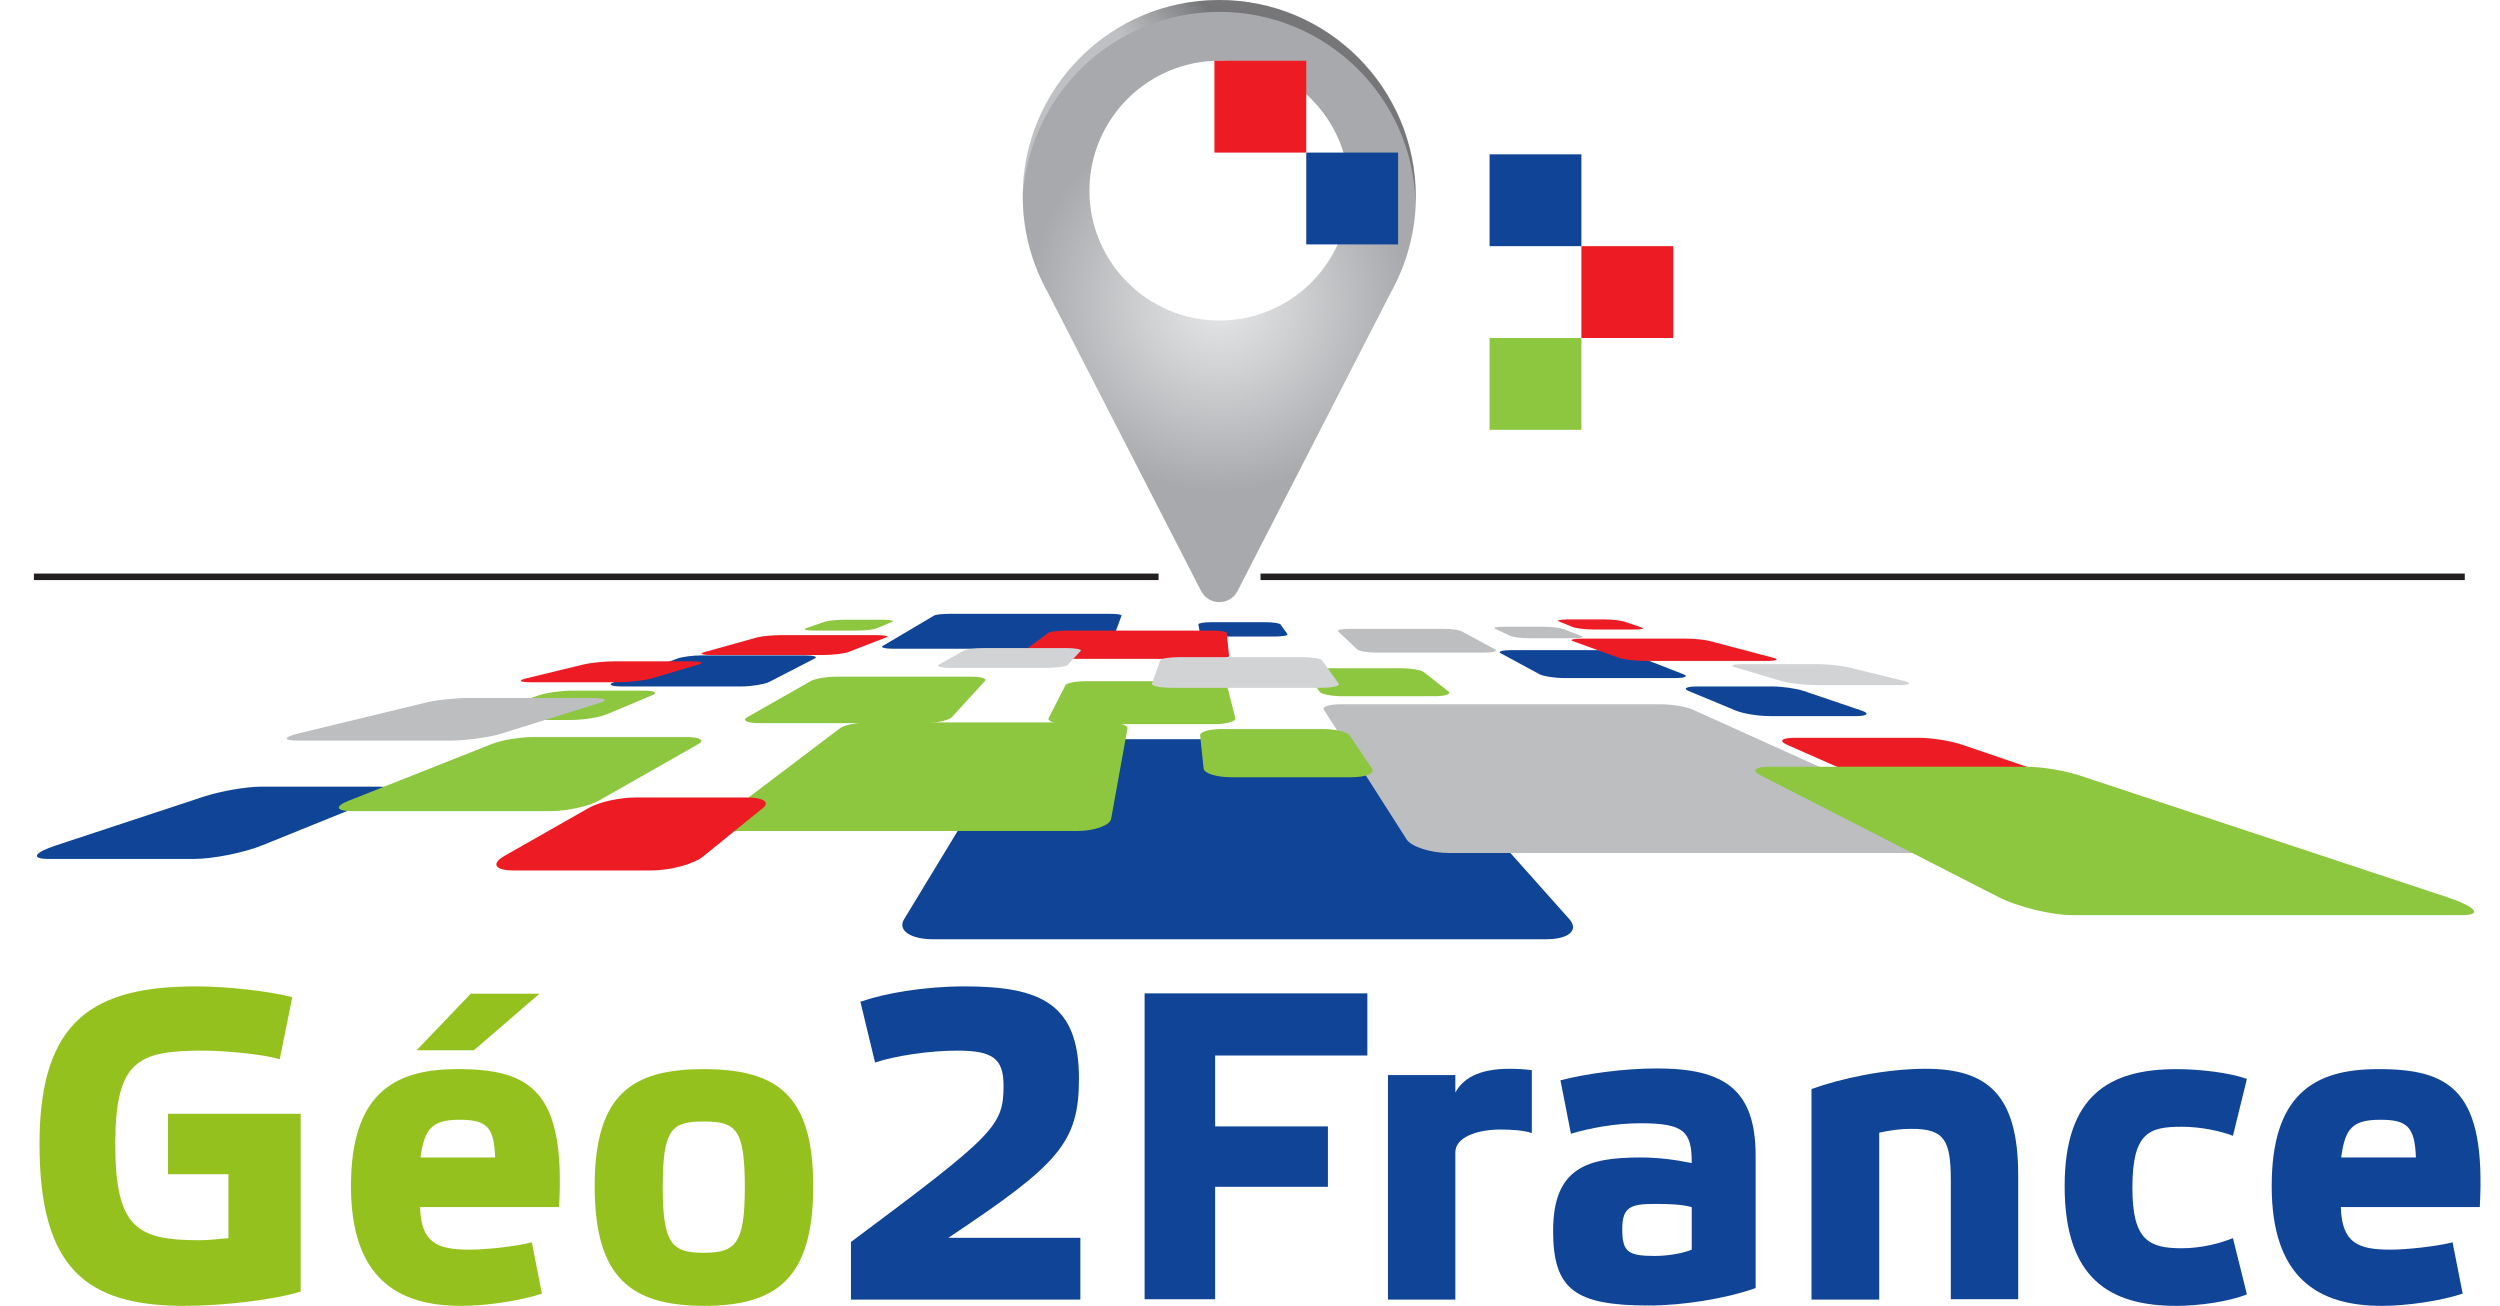
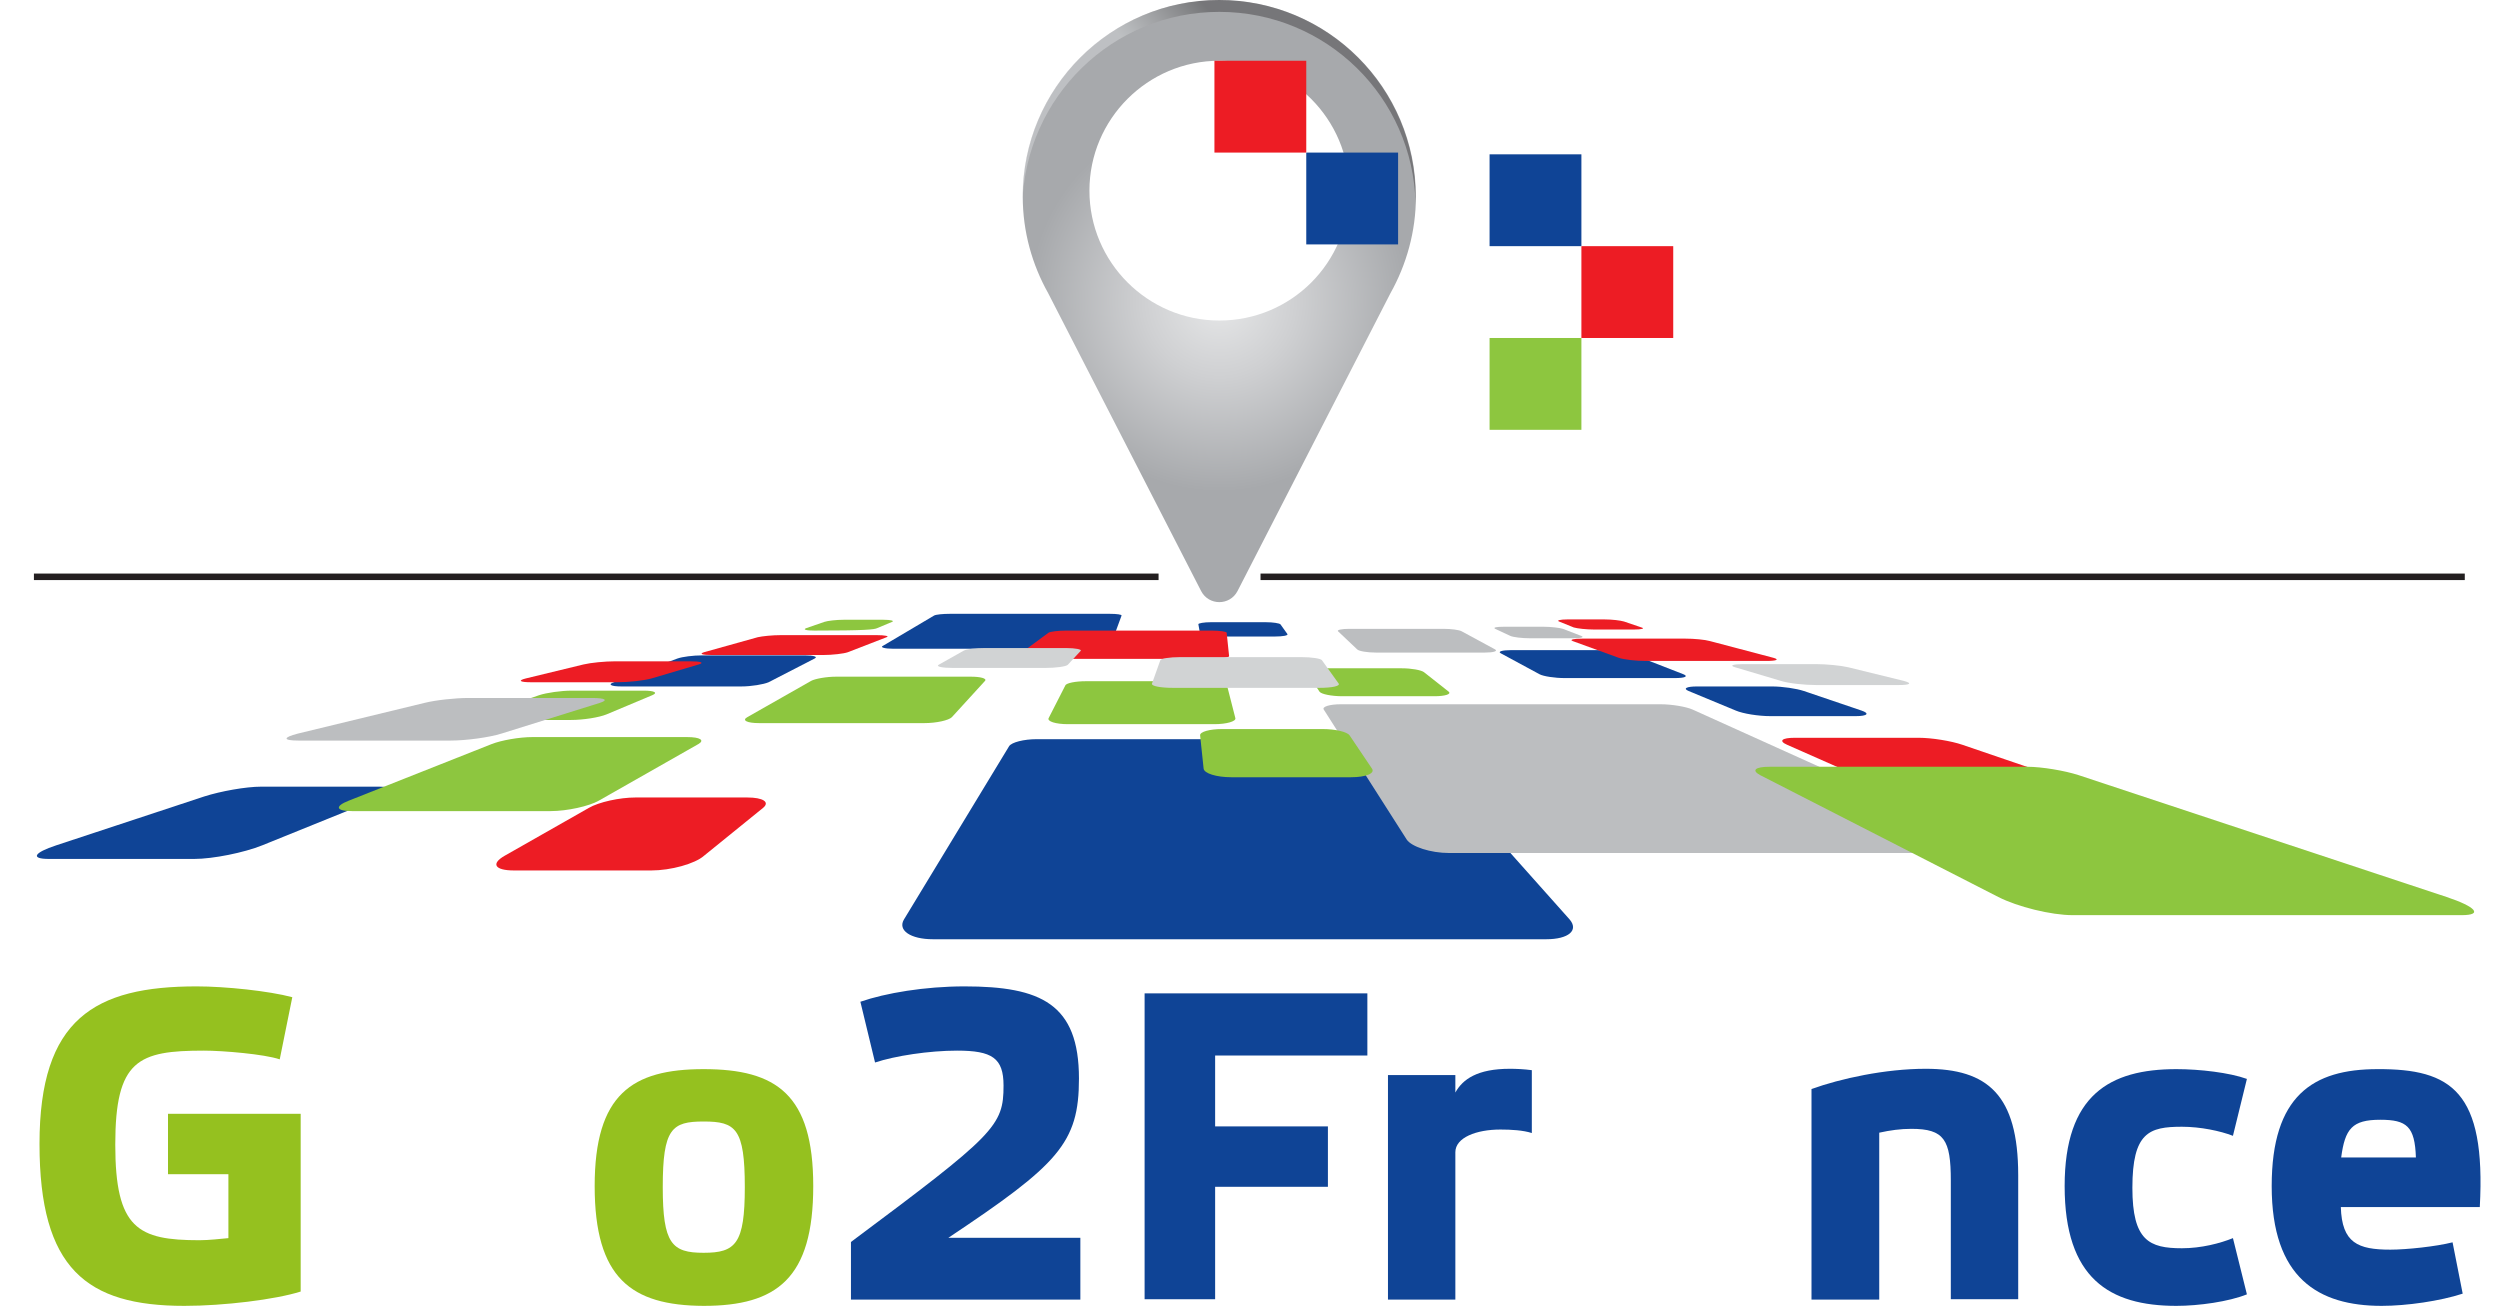
<svg xmlns="http://www.w3.org/2000/svg" width="100%" height="100%" viewBox="0 0 716 374" version="1.1" xml:space="preserve" style="fill-rule:evenodd;clip-rule:evenodd;stroke-miterlimit:10;">
  <g id="Calque_9" transform="matrix(1,0,0,1,-51.886,-42.7)">
    <g>
      <path d="M107.5,288.7L65.9,288.7C60.5,288.7 61.6,286.9 68,284.8L110.4,270.8C115.1,269.3 122.3,268 126.7,268L160.5,268C164.9,268 165.4,269.2 161.6,270.8L127,284.8C121.8,286.9 112.9,288.7 107.5,288.7Z" style="fill:rgb(15,68,150);fill-rule:nonzero;" />
      <path d="M264.2,239.3L229.8,239.3C226.8,239.3 225.9,238.7 227.7,238.1L245.9,231.3C247.3,230.8 250.4,230.4 253,230.4L282.4,230.4C284.9,230.4 286.2,230.8 285.2,231.3L272,238.1C270.6,238.7 267.1,239.3 264.2,239.3Z" style="fill:rgb(15,68,150);fill-rule:nonzero;" />
      <path d="M417,225L399.8,225C397.5,225 395.6,224.7 395.6,224.3L395.1,221.5C395,221.2 396.7,220.9 398.7,220.9L414.4,220.9C416.5,220.9 418.3,221.2 418.6,221.5L420.6,224.3C420.9,224.7 419.3,225 417,225Z" style="fill:rgb(15,68,150);fill-rule:nonzero;" />
      <path d="M494.7,311.7L319.1,311.7C312.6,311.7 308.9,309.1 310.8,306L340.9,256.4C341.6,255.3 345.1,254.4 348.8,254.4L448.7,254.4C452.4,254.4 456.2,255.3 457.2,256.4L501.4,306C504.1,309.1 501.2,311.7 494.7,311.7Z" style="fill:rgb(15,68,150);fill-rule:nonzero;" />
      <path d="M583.4,247.8L558.9,247.8C555.5,247.8 551.1,247.1 549,246.2L535.5,240.6C533.8,239.9 534.9,239.3 537.9,239.3L559.4,239.3C562.4,239.3 566.4,239.9 568.5,240.6L585,246.2C587.4,247 586.8,247.8 583.4,247.8Z" style="fill:rgb(15,68,150);fill-rule:nonzero;" />
      <path d="M531.6,236.9L500,236.9C497.2,236.9 493.9,236.4 492.8,235.8L481.7,229.8C480.8,229.3 482.1,228.9 484.6,228.9L511.9,228.9C514.4,228.9 517.3,229.3 518.6,229.8L534,235.8C535.5,236.4 534.5,236.9 531.6,236.9Z" style="fill:rgb(15,68,150);fill-rule:nonzero;" />
-       <path d="M360.3,280.7L262.7,280.7C257.7,280.7 255.7,279.1 258.1,277.3L292.4,251.3C293.7,250.3 297.5,249.6 301,249.6L368.8,249.6C372.3,249.6 375,250.4 374.8,251.3L370.1,277.3C369.7,279.1 365.3,280.7 360.3,280.7Z" style="fill:rgb(141,198,63);fill-rule:nonzero;" />
      <path d="M365.1,228.5L307.7,228.5C305.3,228.5 303.9,228.1 304.7,227.7L319.4,219C319.9,218.7 321.9,218.5 323.9,218.5L369.8,218.5C371.7,218.5 373.2,218.7 373.1,219L369.9,227.7C369.7,228.1 367.5,228.5 365.1,228.5Z" style="fill:rgb(15,68,150);fill-rule:nonzero;" />
      <path d="M617.8,287L466.9,287C461.6,287 456.2,285.2 454.8,283.2L431,245.9C430.5,245.1 432.7,244.4 435.9,244.4L527.5,244.4C530.7,244.4 534.8,245.1 536.6,245.9L619,283.1C623.6,285.2 623.1,287 617.8,287Z" style="fill:rgb(188,190,192);fill-rule:nonzero;" />
      <path d="M502.4,225.5L490.1,225.5C487.8,225.5 485.2,225.2 484.4,224.8L480.1,222.8C479.4,222.4 480.5,222.2 482.6,222.2L494,222.2C496.1,222.2 498.6,222.5 499.5,222.8L504.7,224.8C505.8,225.2 504.7,225.5 502.4,225.5Z" style="fill:rgb(188,190,192);fill-rule:nonzero;" />
      <path d="M650.1,271.3L606.6,271.3C602.1,271.3 595.5,270 592,268.5L563.7,256C561.2,254.9 562.2,254 565.9,254L601.4,254C605.1,254 610.7,254.9 613.9,256L650.2,268.4C654.6,270 654.7,271.3 650.1,271.3Z" style="fill:rgb(237,28,36);fill-rule:nonzero;" />
      <path d="M238.4,292L199.1,292C193.6,292 192.4,290.1 196.4,287.8L220.5,274.1C223.4,272.4 229.4,271.1 233.9,271.1L265.9,271.1C270.4,271.1 272.5,272.4 270.4,274.1L253.5,287.8C250.9,290.1 244,292 238.4,292Z" style="fill:rgb(237,28,36);fill-rule:nonzero;" />
      <path d="M477.1,229.6L446,229.6C443.5,229.6 441.1,229.2 440.6,228.7L435.1,223.5C434.7,223.1 436.2,222.8 438.3,222.8L465.3,222.8C467.5,222.8 469.8,223.1 470.5,223.5L480.1,228.7C480.9,229.2 479.6,229.6 477.1,229.6Z" style="fill:rgb(188,190,192);fill-rule:nonzero;" />
      <path d="M209.6,275L152.7,275C148,275 147.7,273.6 151.8,272L192.7,255.8C195.5,254.7 200.7,253.8 204.3,253.8L248.7,253.8C252.4,253.8 253.8,254.7 251.9,255.8L223.4,272C220.6,273.6 214.3,275 209.6,275Z" style="fill:rgb(141,198,63);fill-rule:nonzero;" />
      <path d="M756.9,304.8L645.5,304.8C639.3,304.8 629.7,302.4 624.2,299.6L556,264.7C553.4,263.3 554.6,262.3 558.7,262.3L632.5,262.3C636.6,262.3 643.2,263.4 647.2,264.7L752.6,299.6C761,302.4 763.1,304.8 756.9,304.8Z" style="fill:rgb(141,198,63);fill-rule:nonzero;" />
      <path d="M438.8,265.3L404.5,265.3C400.3,265.3 396.7,264.2 396.6,262.8L395.6,253.3C395.5,252.3 398.3,251.5 401.9,251.5L430.7,251.5C434.3,251.5 437.7,252.3 438.4,253.3L444.8,262.8C445.8,264.2 443.1,265.3 438.8,265.3Z" style="fill:rgb(141,198,63);fill-rule:nonzero;" />
      <path d="M215.4,248.9L191.9,248.9C188.5,248.9 187.8,248.2 190.4,247.3L206.3,241.8C208.4,241.1 212.6,240.5 215.6,240.5L236.3,240.5C239.3,240.5 240.4,241.1 238.7,241.8L225.6,247.3C223.4,248.2 218.9,248.9 215.4,248.9Z" style="fill:rgb(141,198,63);fill-rule:nonzero;" />
      <path d="M462.7,242.1L436.3,242.1C433.2,242.1 430.3,241.5 429.8,240.8L426.1,235.2C425.7,234.6 427.6,234.1 430.3,234.1L453.4,234.1C456.1,234.1 458.9,234.6 459.7,235.2L466.8,240.8C467.6,241.5 465.8,242.1 462.7,242.1Z" style="fill:rgb(141,198,63);fill-rule:nonzero;" />
      <path d="M399.7,250.1L357.7,250.1C354.2,250.1 351.8,249.3 352.2,248.4L357,239C357.3,238.3 360,237.8 362.9,237.8L397.7,237.8C400.6,237.8 403.1,238.3 403.3,239L405.7,248.4C405.9,249.3 403.2,250.1 399.7,250.1Z" style="fill:rgb(141,198,63);fill-rule:nonzero;" />
      <path d="M316.6,249.8L269.3,249.8C265.8,249.8 264.3,249 265.9,248.1L284.2,237.7C285.3,237.1 288.5,236.5 291.4,236.5L329.9,236.5C332.7,236.5 334.6,237 334,237.7L324.5,248.1C323.6,249 320.1,249.8 316.6,249.8Z" style="fill:rgb(141,198,63);fill-rule:nonzero;" />
    </g>
    <g>
      <path d="M523.3,232L557.7,232C560.7,232 561.6,231.6 559.8,231.1L541.6,226.3C540.2,225.9 537.1,225.6 534.5,225.6L505.1,225.6C502.6,225.6 501.3,225.9 502.3,226.3L515.5,231.1C516.9,231.6 520.4,232 523.3,232Z" style="fill:rgb(237,28,36);fill-rule:nonzero;" />
      <path d="M347.3,231.4L398.7,231.4C401.6,231.4 404,231 403.9,230.6L403.2,223.9C403.2,223.6 401.2,223.3 398.9,223.3L357.3,223.3C354.9,223.3 352.7,223.6 352.2,223.9L343.1,230.6C342.5,231 344.4,231.4 347.3,231.4Z" style="fill:rgb(237,28,36);fill-rule:nonzero;" />
      <path d="M204.1,238.1L228.6,238.1C232,238.1 236.4,237.6 238.5,237L252,233C253.7,232.5 252.6,232.1 249.6,232.1L228.1,232.1C225.1,232.1 221.1,232.5 219,233L202.5,237C200.1,237.6 200.7,238.1 204.1,238.1Z" style="fill:rgb(237,28,36);fill-rule:nonzero;" />
      <path d="M508.5,223L519.8,223C522.1,223 523.1,222.7 522,222.4L517,220.7C516,220.4 513.6,220.1 511.4,220.1L500.8,220.1C498.7,220.1 497.6,220.4 498.4,220.7L502.6,222.4C503.6,222.7 506.2,223 508.5,223Z" style="fill:rgb(237,28,36);fill-rule:nonzero;" />
      <path d="M255.9,230.3L287.5,230.3C290.3,230.3 293.6,229.9 294.7,229.5L305.8,225.2C306.7,224.9 305.4,224.6 302.9,224.6L275.6,224.6C273.1,224.6 270.2,224.9 268.9,225.2L253.5,229.5C252,230 253.1,230.3 255.9,230.3Z" style="fill:rgb(237,28,36);fill-rule:nonzero;" />
-       <path d="M285.1,223.3L297.4,223.3C299.7,223.3 302.3,223 303.1,222.6L307.4,220.8C308.1,220.5 307,220.2 304.9,220.2L293.5,220.2C291.4,220.2 288.9,220.5 288,220.8L282.8,222.6C281.7,223 282.8,223.3 285.1,223.3Z" style="fill:rgb(141,198,63);fill-rule:nonzero;" />
+       <path d="M285.1,223.3C299.7,223.3 302.3,223 303.1,222.6L307.4,220.8C308.1,220.5 307,220.2 304.9,220.2L293.5,220.2C291.4,220.2 288.9,220.5 288,220.8L282.8,222.6C281.7,223 282.8,223.3 285.1,223.3Z" style="fill:rgb(141,198,63);fill-rule:nonzero;" />
      <path d="M137.4,254.8L180.9,254.8C185.4,254.8 192,253.9 195.5,252.8L223.7,244C226.2,243.2 225.2,242.6 221.5,242.6L186,242.6C182.3,242.6 176.7,243.2 173.5,244L137.2,252.8C132.9,253.9 132.8,254.8 137.4,254.8Z" style="fill:rgb(188,190,192);fill-rule:nonzero;" />
      <path d="M572.1,238.9L595.6,238.9C599,238.9 599.7,238.4 597.1,237.7L581.2,233.8C579.1,233.3 574.9,232.9 571.9,232.9L551.2,232.9C548.2,232.9 547.1,233.3 548.8,233.8L561.9,237.7C564.1,238.4 568.6,238.9 572.1,238.9Z" style="fill:rgb(209,211,212);fill-rule:nonzero;" />
      <path d="M324.8,234L351.2,234C354.3,234 357.2,233.6 357.7,233.1L361.4,229.1C361.8,228.7 359.9,228.3 357.2,228.3L334.1,228.3C331.4,228.3 328.6,228.6 327.8,229.1L320.7,233.1C319.9,233.6 321.7,234 324.8,234Z" style="fill:rgb(209,211,212);fill-rule:nonzero;" />
      <path d="M387.8,239.7L429.8,239.7C433.3,239.7 435.7,239.2 435.3,238.5L430.5,231.8C430.2,231.3 427.5,230.9 424.6,230.9L389.8,230.9C386.9,230.9 384.4,231.3 384.2,231.8L381.8,238.5C381.6,239.2 384.3,239.7 387.8,239.7Z" style="fill:rgb(209,211,212);fill-rule:nonzero;" />
    </g>
  </g>
  <g id="Calque_14" transform="matrix(1,0,0,0.932,-51.886,-28.563)">
    <path d="M61.6,207.9L383.7,207.9" style="fill:none;stroke:rgb(35,31,32);stroke-width:2px;" />
    <path d="M412.9,207.9L757.8,207.9" style="fill:none;stroke:rgb(35,31,32);stroke-width:2px;" />
  </g>
  <g id="Objects" transform="matrix(1,0,0,1,-51.886,-42.7)">
    <path d="M457.4,99C457.4,67.9 432.2,42.7 401.1,42.7C370,42.7 344.8,67.9 344.8,99C344.8,109.1 347.5,118.5 352.1,126.7L395.9,212C398.1,216.2 404.1,216.2 406.3,212L450.1,126.7C454.7,118.5 457.4,109 457.4,99ZM401.1,134.5C380.6,134.5 363.9,117.8 363.9,97.3C363.9,76.8 380.6,60.1 401.1,60.1C421.6,60.1 438.3,76.8 438.3,97.3C438.3,117.9 421.7,134.5 401.1,134.5Z" style="fill:url(#_Radial1);fill-rule:nonzero;" />
    <path d="M401.1,46.1C431.7,46.1 456.6,70.5 457.3,101C457.3,100.3 457.3,99.7 457.3,99C457.3,67.9 432.1,42.7 401,42.7C369.9,42.7 344.7,67.9 344.7,99C344.7,99.7 344.7,100.3 344.7,101C345.6,70.5 370.5,46.1 401.1,46.1Z" style="fill:url(#_Linear2);fill-rule:nonzero;" />
  </g>
  <g id="Calque_5" transform="matrix(1,0,0,1,-51.886,-42.7)">
    <g>
      <path d="M117.3,379L100,379L100,361.7L138,361.7L138,412.6C130.7,414.9 116,416.7 104.7,416.7C76.6,416.7 63.2,406 63.2,370.3C63.2,334.5 79,325.2 108.2,325.2C116.4,325.2 128.9,326.5 135.6,328.3L132,346.1C127.6,344.6 115.7,343.6 110.3,343.6C91.5,343.6 84.9,346.2 84.9,370.5C84.9,394.6 91.4,397.9 109,397.9C111.8,397.9 115,397.5 117.3,397.3L117.3,379Z" style="fill:rgb(149,193,31);fill-rule:nonzero;" />
-       <path d="M212,388.4L172.2,388.4C172.5,398.7 177.1,400.6 186.4,400.6C191,400.6 199.5,399.7 204.2,398.5L207.1,413.2C200.7,415.3 191.1,416.7 183.9,416.7C165.8,416.7 152.4,408.8 152.4,382.4C152.4,356.5 164.2,348.9 182.7,348.9C204,348.8 213.9,355.3 212,388.4ZM171.2,343.5L186.7,327.3L206.4,327.3L187.6,343.5L171.2,343.5ZM172.3,374.2L193.7,374.2C193.4,365.3 191.1,363.4 183.5,363.4C175.5,363.4 173.5,366 172.3,374.2Z" style="fill:rgb(149,193,31);fill-rule:nonzero;" />
      <path d="M222.2,382.4C222.2,356.1 232.9,348.9 253.4,348.9C274.3,348.9 284.8,356.2 284.8,382.4C284.8,408.8 274.4,416.7 253.4,416.7C232.6,416.6 222.2,408.7 222.2,382.4ZM241.7,382.7C241.7,398.9 244.3,401.5 253.4,401.5C262.6,401.5 265.2,398.9 265.2,382.7C265.2,365.9 262.6,363.9 253.4,363.9C244.3,363.9 241.7,365.9 241.7,382.7Z" style="fill:rgb(149,193,31);fill-rule:nonzero;" />
      <path d="M298.3,329.6C305.5,327.1 316.8,325.2 328.1,325.2C350,325.2 360.9,330.2 360.9,351.6C360.9,370.1 355,376.2 323.5,397.2L361.3,397.2L361.3,414.9L295.6,414.9L295.6,398.4C336.9,367.6 339.3,365.2 339.3,353.6C339.3,345.7 336,343.6 326,343.6C318,343.6 308.2,345.1 302.5,347L298.3,329.6Z" style="fill:rgb(15,68,150);fill-rule:nonzero;" />
      <path d="M443.5,327.3L443.5,345L399.9,345L399.9,365.3L432.2,365.3L432.2,382.6L399.9,382.6L399.9,414.8L379.7,414.8L379.7,327.2L443.5,327.2L443.5,327.3Z" style="fill:rgb(15,68,150);fill-rule:nonzero;" />
      <path d="M490.6,349.2L490.6,367.2C488.1,366.4 484.7,366.2 481.6,366.2C474.7,366.2 468.7,368.5 468.7,372.7L468.7,414.9L449.4,414.9L449.4,350.6L468.7,350.6L468.7,355.6C470.8,351.8 475,348.8 484.3,348.8C486.1,348.8 488.4,348.9 490.6,349.2Z" style="fill:rgb(15,68,150);fill-rule:nonzero;" />
-       <path d="M554.7,411.6C546,414.7 533.6,416.6 524.2,416.6C503,416.6 496.7,412.1 496.7,395.2C496.7,377.1 506.5,374.2 521.8,374.2C526.6,374.2 531.5,374.8 536.4,375.8C536.4,366.9 534.4,364.4 521.8,364.4C514.4,364.4 507.2,365.8 501.8,367.4L498.8,352.1C506.2,350.2 516.9,348.7 526.4,348.7C545.6,348.7 554.7,354.6 554.7,373.7L554.7,411.6ZM536.3,388.4C533.4,387.6 529.8,387.5 525.9,387.5C519,387.5 516.5,388.3 516.5,394.7C516.5,401.2 518.1,402.4 525.7,402.4C529.3,402.4 533.4,401.8 536.4,400.6L536.4,388.4L536.3,388.4Z" style="fill:rgb(15,68,150);fill-rule:nonzero;" />
      <path d="M590,414.9L570.7,414.9L570.7,354.6C579,351.6 591.8,348.8 603.4,348.8C621.1,348.8 629.9,356.2 629.9,379.3L629.9,414.8L610.6,414.8L610.6,380.8C610.6,369.1 608.7,366 599.3,366C596.2,366 593.3,366.4 590.1,367.1L590.1,414.9L590,414.9Z" style="fill:rgb(15,68,150);fill-rule:nonzero;" />
      <path d="M695.4,413.4C690.2,415.5 681.6,416.7 675.2,416.7C656,416.7 643.2,408.8 643.2,382.4C643.2,356.3 656.1,348.9 675.2,348.9C681.9,348.9 690.4,349.9 695.4,351.7L691.4,368C687.8,366.6 682.1,365.4 676.8,365.4C667.4,365.4 662.6,367 662.6,382.9C662.6,398 667.4,400.2 676.8,400.2C682.3,400.2 687.7,398.8 691.4,397.3L695.4,413.4Z" style="fill:rgb(15,68,150);fill-rule:nonzero;" />
      <path d="M762.1,388.4L722.3,388.4C722.6,398.7 727.2,400.6 736.5,400.6C741.1,400.6 749.6,399.7 754.3,398.5L757.2,413.2C750.8,415.3 741.2,416.7 734,416.7C715.9,416.7 702.5,408.8 702.5,382.4C702.5,356.5 714.3,348.9 732.8,348.9C754,348.8 763.9,355.3 762.1,388.4ZM722.4,374.2L743.8,374.2C743.5,365.3 741.2,363.4 733.6,363.4C725.5,363.4 723.5,366 722.4,374.2Z" style="fill:rgb(15,68,150);fill-rule:nonzero;" />
    </g>
  </g>
  <g id="Calque_11" transform="matrix(1,0,0,1,-51.886,-42.7)">
    <rect x="504.8" y="113.2" width="26.3" height="26.3" style="fill:rgb(237,28,36);" />
    <rect x="426" y="86.4" width="26.3" height="26.3" style="fill:rgb(15,68,150);" />
    <rect x="478.5" y="86.9" width="26.3" height="26.3" style="fill:rgb(15,68,150);" />
    <rect x="478.5" y="139.5" width="26.3" height="26.3" style="fill:rgb(141,198,63);" />
    <rect x="399.7" y="60.1" width="26.3" height="26.3" style="fill:rgb(237,28,36);" />
  </g>
  <defs>
    <radialGradient id="_Radial1" cx="0" cy="0" r="1" gradientUnits="userSpaceOnUse" gradientTransform="matrix(72.808,0,0,72.808,401.11,128.943)">
      <stop offset="0" style="stop-color:rgb(230,231,232);stop-opacity:1" />
      <stop offset="0.3" style="stop-color:rgb(207,208,210);stop-opacity:1" />
      <stop offset="0.75" style="stop-color:rgb(167,169,172);stop-opacity:1" />
      <stop offset="1" style="stop-color:rgb(167,169,172);stop-opacity:1" />
    </radialGradient>
    <linearGradient id="_Linear2" x1="0" y1="0" x2="1" y2="0" gradientUnits="userSpaceOnUse" gradientTransform="matrix(25.35,-20.567,20.567,25.35,400.223,87.25)">
      <stop offset="0" style="stop-color:rgb(230,231,232);stop-opacity:0.37" />
      <stop offset="0.11" style="stop-color:rgb(207,208,209);stop-opacity:0.37" />
      <stop offset="0.34" style="stop-color:rgb(149,148,149);stop-opacity:0.37" />
      <stop offset="0.67" style="stop-color:rgb(57,54,55);stop-opacity:0.37" />
      <stop offset="0.75" style="stop-color:rgb(35,31,32);stop-opacity:0.37" />
      <stop offset="1" style="stop-color:rgb(35,31,32);stop-opacity:0.37" />
    </linearGradient>
  </defs>
</svg>